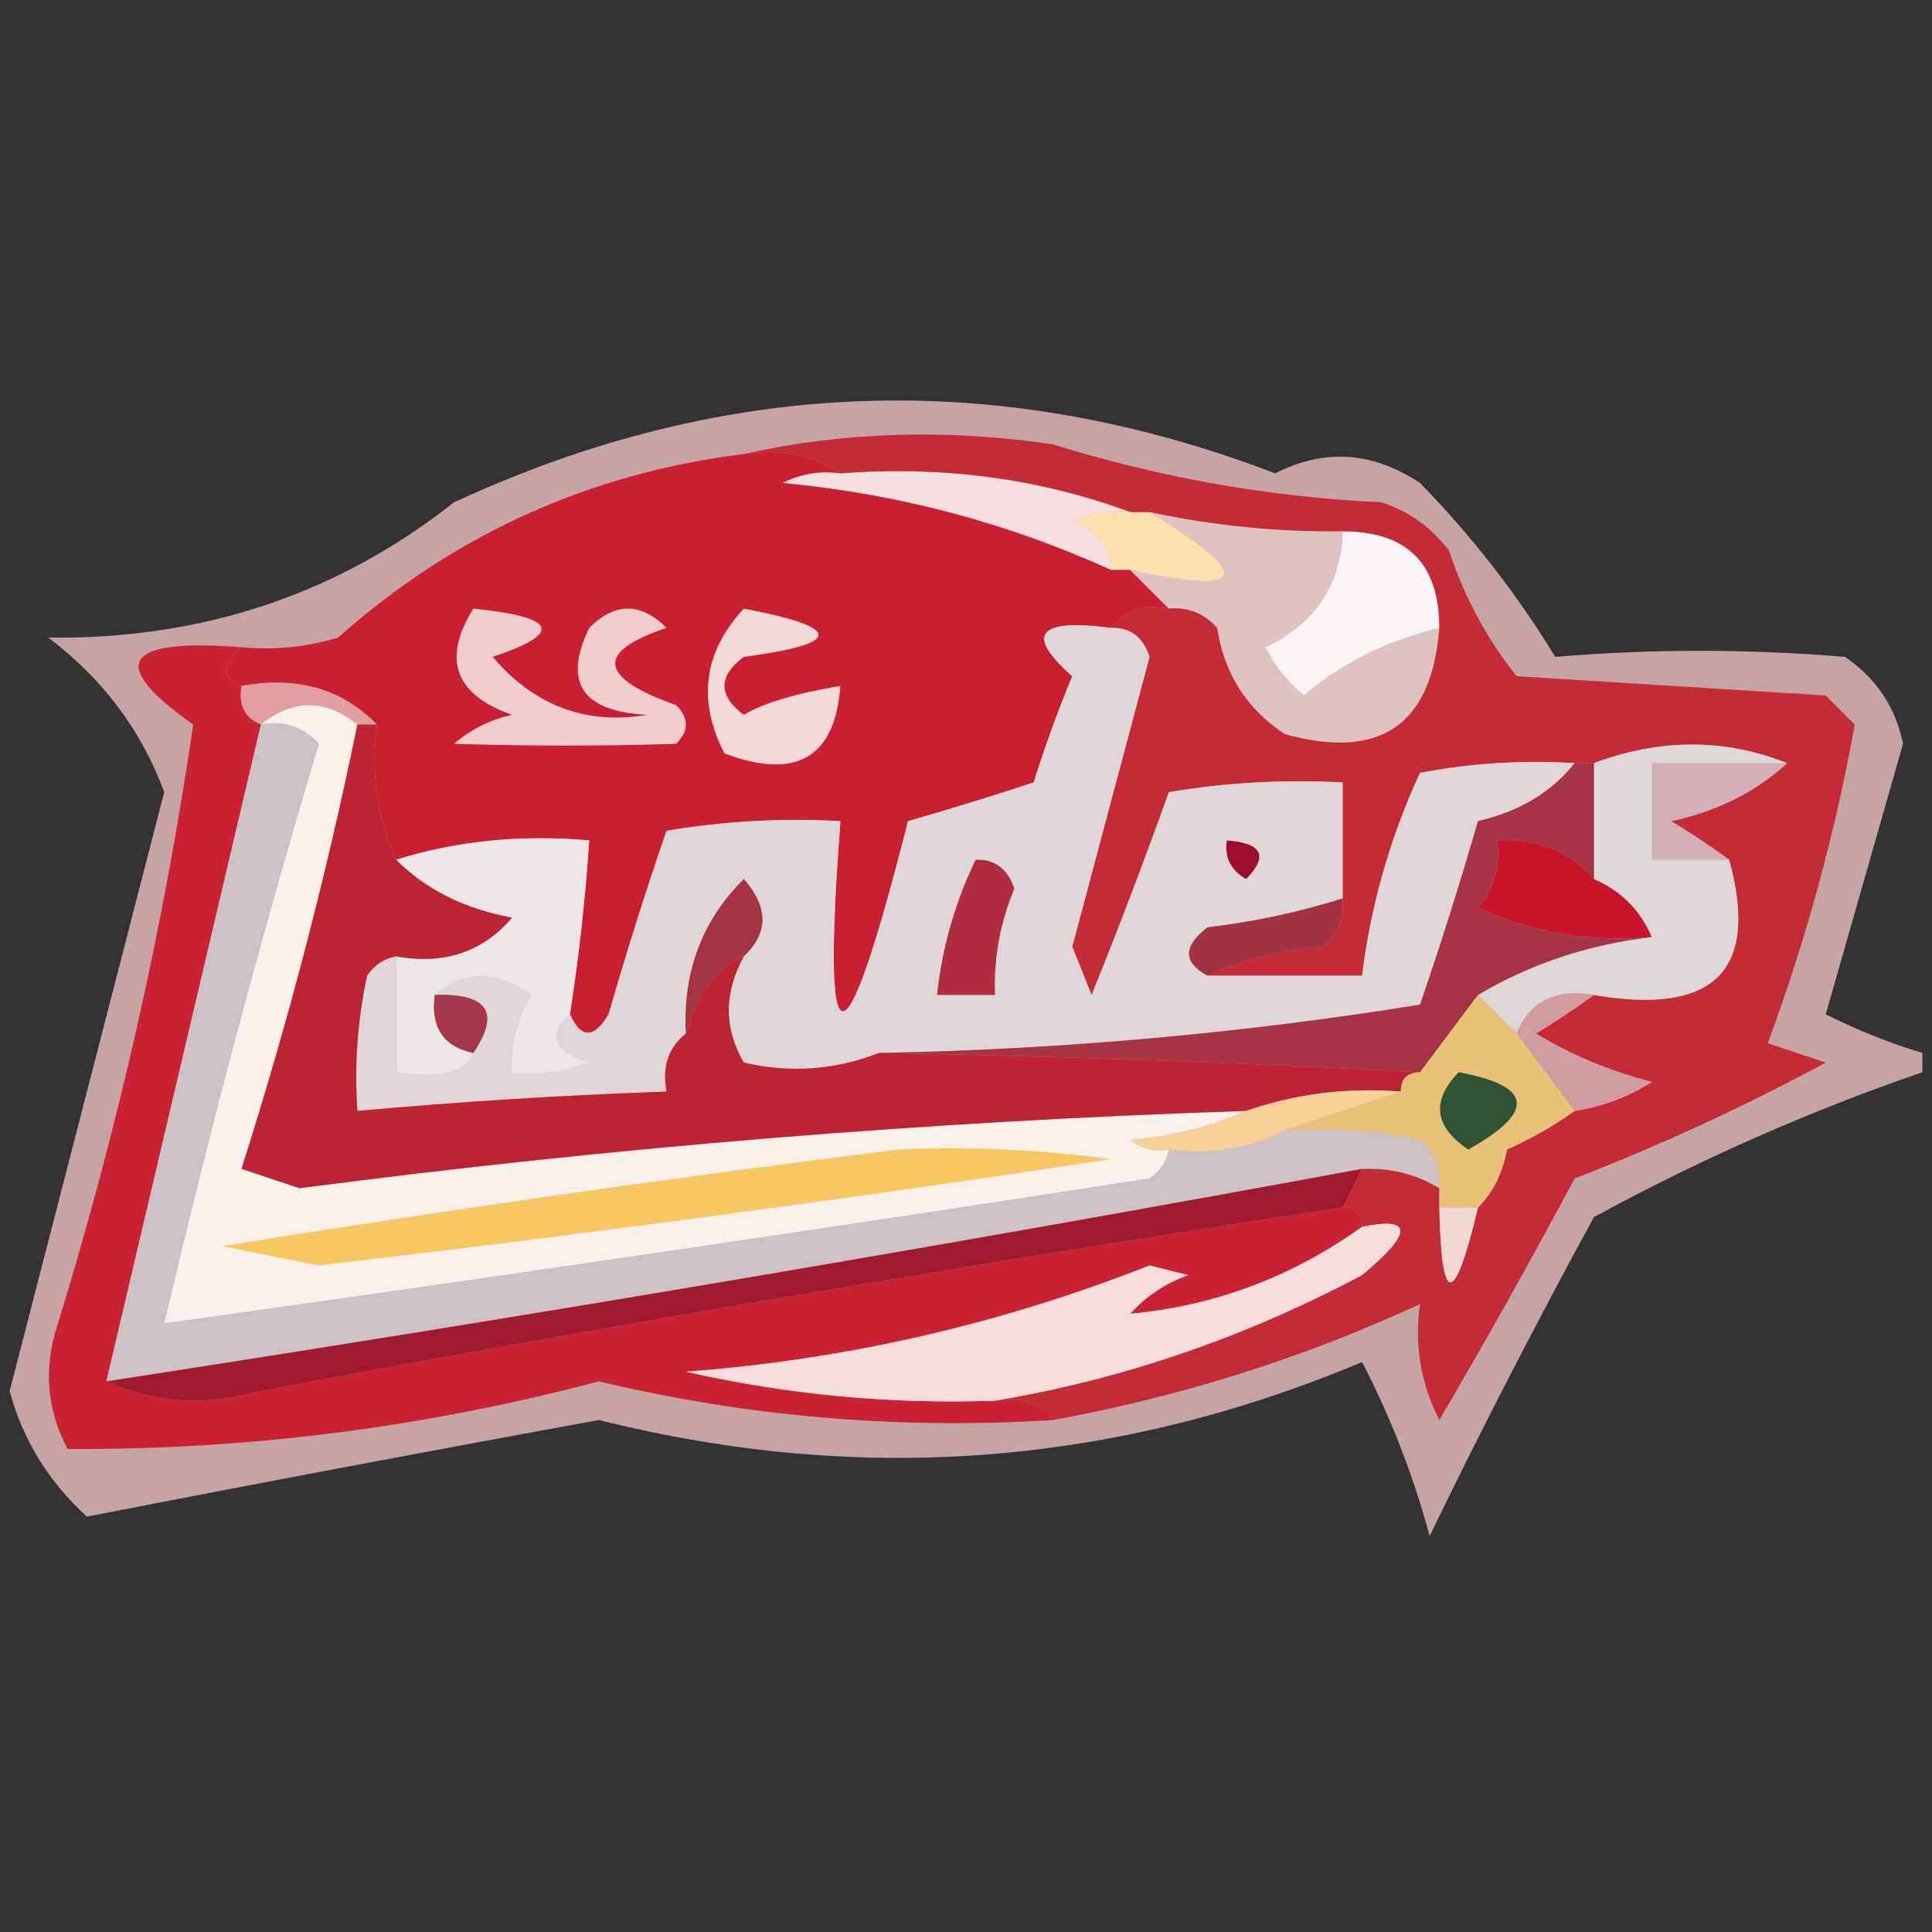
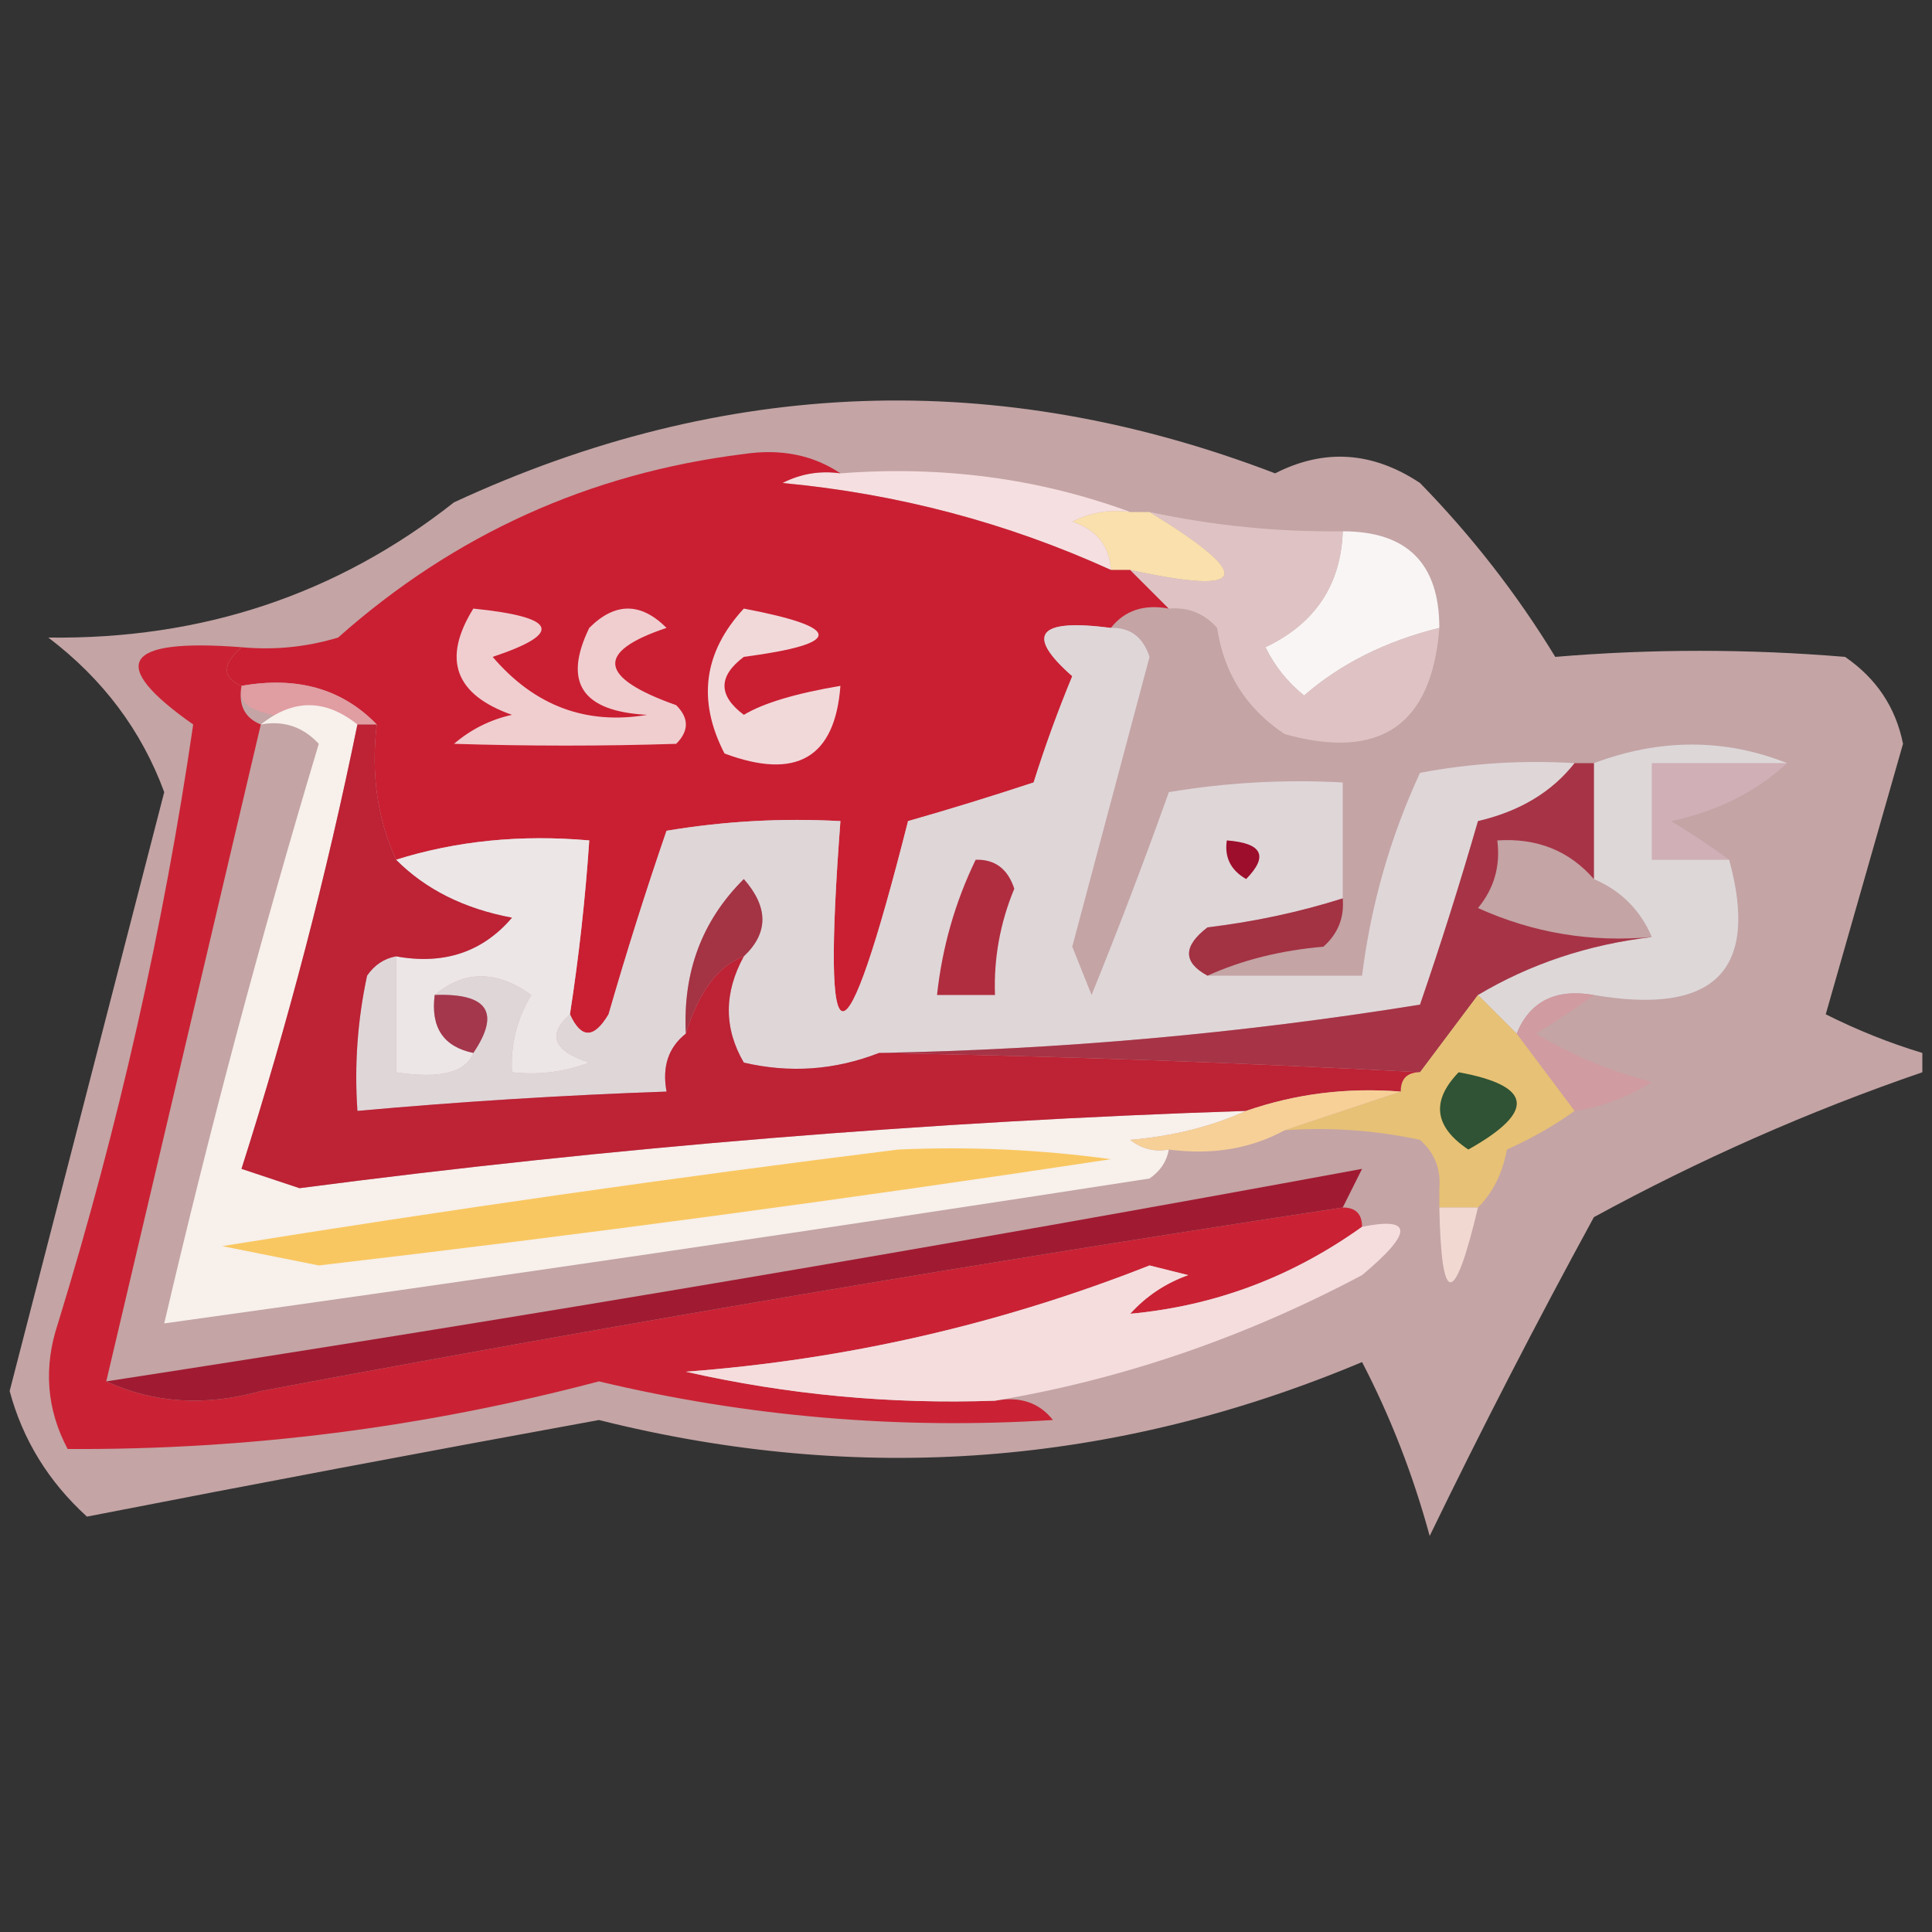
<svg xmlns="http://www.w3.org/2000/svg" version="1.1" width="100px" height="100px" style="shape-rendering:geometricPrecision; text-rendering:geometricPrecision; image-rendering:optimizeQuality; fill-rule:evenodd; clip-rule:evenodd">
  <rect width="100%" height="100%" fill="#333333" stroke="none" />
  <g>
    <path style="opacity:0.882" fill="#d7b3b4" d="M 99.5,54.5 C 99.5,54.833 99.5,55.167 99.5,55.5C 93.65,57.509 87.983,60.009 82.5,63C 79.524,68.453 76.691,73.953 74,79.5C 73.141,76.341 71.975,73.341 70.5,70.5C 57.682,75.885 44.515,76.885 31,73.5C 22.142,75.115 13.309,76.782 4.5,78.5C 2.512,76.691 1.178,74.524 0.5,72C 3.167,61.667 5.833,51.333 8.5,41C 7.325,37.81 5.325,35.143 2.5,33C 10.448,33.105 17.448,30.772 23.5,26C 37.509,19.514 51.676,19.014 66,24.5C 68.545,23.203 71.045,23.369 73.5,25C 76.188,27.754 78.521,30.754 80.5,34C 85.465,33.582 90.465,33.582 95.5,34C 97.124,35.117 98.124,36.617 98.5,38.5C 97.16,43.176 95.827,47.842 94.5,52.5C 96.139,53.322 97.805,53.989 99.5,54.5 Z" />
  </g>
  <g>
    <path style="opacity:1" fill="#f9f5f5" d="M 69.5,27.5 C 72.833,27.5 74.5,29.167 74.5,32.5C 71.723,33.188 69.39,34.355 67.5,36C 66.643,35.311 65.977,34.478 65.5,33.5C 68.072,32.272 69.405,30.272 69.5,27.5 Z" />
  </g>
  <g>
    <path style="opacity:1" fill="#f9e0ac" d="M 58.5,26.5 C 58.833,26.5 59.167,26.5 59.5,26.5C 64.989,29.849 64.656,30.849 58.5,29.5C 58.167,29.5 57.833,29.5 57.5,29.5C 57.423,28.25 56.756,27.417 55.5,27C 56.448,26.517 57.448,26.351 58.5,26.5 Z" />
  </g>
  <g>
    <path style="opacity:1" fill="#f6dfe0" d="M 43.5,24.5 C 48.783,24.096 53.783,24.762 58.5,26.5C 57.448,26.351 56.448,26.517 55.5,27C 56.756,27.417 57.423,28.25 57.5,29.5C 52.131,27.057 46.464,25.557 40.5,25C 41.448,24.517 42.448,24.351 43.5,24.5 Z" />
  </g>
  <g>
    <path style="opacity:1" fill="#ca1f32" d="M 38.5,23.5 C 40.415,23.215 42.081,23.549 43.5,24.5C 42.448,24.351 41.448,24.517 40.5,25C 46.464,25.557 52.131,27.057 57.5,29.5C 57.833,29.5 58.167,29.5 58.5,29.5C 59.167,30.167 59.833,30.833 60.5,31.5C 59.209,31.263 58.209,31.596 57.5,32.5C 53.71,32.008 53.044,32.841 55.5,35C 54.76,36.785 54.093,38.618 53.5,40.5C 51.314,41.221 49.147,41.888 47,42.5C 43.672,55.626 42.505,55.626 43.5,42.5C 40.482,42.335 37.482,42.502 34.5,43C 33.427,46.12 32.427,49.287 31.5,52.5C 30.744,53.773 30.077,53.773 29.5,52.5C 29.963,49.518 30.296,46.518 30.5,43.5C 26.958,43.187 23.625,43.521 20.5,44.5C 19.532,42.393 19.198,40.059 19.5,37.5C 17.721,35.657 15.388,34.99 12.5,35.5C 11.494,35.062 11.494,34.396 12.5,33.5C 14.199,33.66 15.866,33.493 17.5,33C 23.517,27.658 30.517,24.492 38.5,23.5 Z" />
  </g>
  <g>
    <path style="opacity:1" fill="#f0ced0" d="M 24.5,31.5 C 28.847,31.942 29.18,32.775 25.5,34C 27.666,36.535 30.333,37.535 33.5,37C 30.129,36.826 29.129,35.326 30.5,32.5C 31.833,31.167 33.167,31.167 34.5,32.5C 30.799,33.737 30.966,35.07 35,36.5C 35.667,37.167 35.667,37.833 35,38.5C 31.21,38.623 27.377,38.623 23.5,38.5C 24.376,37.749 25.376,37.249 26.5,37C 23.541,35.954 22.874,34.121 24.5,31.5 Z" />
  </g>
  <g>
-     <path style="opacity:1" fill="#e09da2" d="M 12.5,35.5 C 15.388,34.99 17.721,35.657 19.5,37.5C 19.167,37.5 18.833,37.5 18.5,37.5C 16.833,36.167 15.167,36.167 13.5,37.5C 12.662,37.158 12.328,36.492 12.5,35.5 Z" />
+     <path style="opacity:1" fill="#e09da2" d="M 12.5,35.5 C 15.388,34.99 17.721,35.657 19.5,37.5C 19.167,37.5 18.833,37.5 18.5,37.5C 12.662,37.158 12.328,36.492 12.5,35.5 Z" />
  </g>
  <g>
    <path style="opacity:1" fill="#f1d9da" d="M 38.5,31.5 C 43.658,32.484 43.658,33.317 38.5,34C 37.167,35 37.167,36 38.5,37C 39.518,36.39 41.184,35.89 43.5,35.5C 43.22,39.225 41.22,40.392 37.5,39C 36.083,36.257 36.416,33.757 38.5,31.5 Z" />
  </g>
  <g>
    <path style="opacity:1" fill="#dfc3c4" d="M 59.5,26.5 C 62.786,27.207 66.119,27.541 69.5,27.5C 69.405,30.272 68.072,32.272 65.5,33.5C 65.977,34.478 66.643,35.311 67.5,36C 69.39,34.355 71.723,33.188 74.5,32.5C 74.11,37.534 71.444,39.367 66.5,38C 64.513,36.681 63.346,34.848 63,32.5C 62.329,31.748 61.496,31.414 60.5,31.5C 59.833,30.833 59.167,30.167 58.5,29.5C 64.656,30.849 64.989,29.849 59.5,26.5 Z" />
  </g>
  <g>
-     <path style="opacity:1" fill="#c52a39" d="M 38.5,23.5 C 43.65,22.349 48.984,22.183 54.5,23C 60.037,24.726 65.704,25.726 71.5,26C 72.931,26.465 74.097,27.299 75,28.5C 75.795,30.901 76.962,33.068 78.5,35C 83.833,35.333 89.167,35.667 94.5,36C 95,36.5 95.5,37 96,37.5C 95,43.085 93.5,48.585 91.5,54C 92.5,54.333 93.5,54.667 94.5,55C 90.317,57.257 85.984,59.257 81.5,61C 79.264,65.194 76.931,69.361 74.5,73.5C 73.534,71.604 73.201,69.604 73.5,67.5C 67.44,70.297 61.107,72.297 54.5,73.5C 53.791,72.596 52.791,72.263 51.5,72.5C 58.072,71.403 64.405,69.236 70.5,66C 73.14,63.797 73.14,62.963 70.5,63.5C 70.5,62.833 70.167,62.5 69.5,62.5C 69.833,61.833 70.167,61.167 70.5,60.5C 71.959,60.433 73.292,60.766 74.5,61.5C 74.5,61.833 74.5,62.167 74.5,62.5C 74.605,67.66 75.272,67.66 76.5,62.5C 77.268,61.737 77.768,60.737 78,59.5C 79.302,58.915 80.469,58.248 81.5,57.5C 82.922,57.291 84.255,56.791 85.5,56C 83.369,55.457 81.369,54.624 79.5,53.5C 80.602,52.824 81.602,52.158 82.5,51.5C 88.738,52.567 91.072,50.234 89.5,44.5C 88.602,43.842 87.602,43.176 86.5,42.5C 88.884,41.989 90.884,40.989 92.5,39.5C 89.269,38.218 85.936,38.218 82.5,39.5C 82.167,39.5 81.833,39.5 81.5,39.5C 78.813,39.336 76.146,39.503 73.5,40C 71.958,43.334 70.958,46.834 70.5,50.5C 67.833,50.5 65.167,50.5 62.5,50.5C 64.292,49.691 66.292,49.191 68.5,49C 69.252,48.329 69.586,47.496 69.5,46.5C 69.5,44.5 69.5,42.5 69.5,40.5C 66.482,40.335 63.482,40.502 60.5,41C 59.243,44.524 57.91,48.024 56.5,51.5C 56.167,50.667 55.833,49.833 55.5,49C 56.833,44.002 58.166,39.002 59.5,34C 59.164,32.97 58.497,32.47 57.5,32.5C 58.209,31.596 59.209,31.263 60.5,31.5C 61.496,31.414 62.329,31.748 63,32.5C 63.346,34.848 64.513,36.681 66.5,38C 71.444,39.367 74.11,37.534 74.5,32.5C 74.5,29.167 72.833,27.5 69.5,27.5C 66.119,27.541 62.786,27.207 59.5,26.5C 59.167,26.5 58.833,26.5 58.5,26.5C 53.783,24.762 48.783,24.096 43.5,24.5C 42.081,23.549 40.415,23.215 38.5,23.5 Z" />
-   </g>
+     </g>
  <g>
    <path style="opacity:1" fill="#d0afb7" d="M 92.5,39.5 C 90.884,40.989 88.884,41.989 86.5,42.5C 87.602,43.176 88.602,43.842 89.5,44.5C 88.167,44.5 86.833,44.5 85.5,44.5C 85.5,42.833 85.5,41.167 85.5,39.5C 87.833,39.5 90.167,39.5 92.5,39.5 Z" />
  </g>
  <g>
    <path style="opacity:1" fill="#f7f0eb" d="M 13.5,37.5 C 15.167,36.167 16.833,36.167 18.5,37.5C 16.912,45.266 14.912,52.933 12.5,60.5C 13.5,60.833 14.5,61.167 15.5,61.5C 31.77,59.371 48.103,58.038 64.5,57.5C 62.708,58.309 60.708,58.809 58.5,59C 59.094,59.464 59.761,59.631 60.5,59.5C 60.389,60.117 60.056,60.617 59.5,61C 42.514,63.632 25.514,66.132 8.5,68.5C 10.852,58.426 13.518,48.426 16.5,38.5C 15.675,37.614 14.675,37.281 13.5,37.5 Z" />
  </g>
  <g>
    <path style="opacity:1" fill="#dfd6d8" d="M 57.5,32.5 C 58.497,32.47 59.164,32.97 59.5,34C 58.166,39.002 56.833,44.002 55.5,49C 55.833,49.833 56.167,50.667 56.5,51.5C 57.91,48.024 59.243,44.524 60.5,41C 63.482,40.502 66.482,40.335 69.5,40.5C 69.5,42.5 69.5,44.5 69.5,46.5C 67.254,47.21 64.92,47.71 62.5,48C 61.226,48.977 61.226,49.811 62.5,50.5C 65.167,50.5 67.833,50.5 70.5,50.5C 70.958,46.834 71.958,43.334 73.5,40C 76.146,39.503 78.813,39.336 81.5,39.5C 80.322,40.999 78.655,41.999 76.5,42.5C 75.573,45.713 74.573,48.88 73.5,52C 64.228,53.495 54.895,54.328 45.5,54.5C 43.218,55.39 40.885,55.556 38.5,55C 37.464,53.224 37.464,51.391 38.5,49.5C 39.782,48.292 39.782,46.958 38.5,45.5C 36.337,47.647 35.337,50.314 35.5,53.5C 34.596,54.209 34.263,55.209 34.5,56.5C 29.155,56.687 23.822,57.02 18.5,57.5C 18.337,55.143 18.503,52.81 19,50.5C 19.383,49.944 19.883,49.611 20.5,49.5C 20.5,51.5 20.5,53.5 20.5,55.5C 22.767,55.855 24.101,55.521 24.5,54.5C 25.914,52.402 25.248,51.402 22.5,51.5C 24.035,50.212 25.701,50.212 27.5,51.5C 26.754,52.736 26.421,54.069 26.5,55.5C 27.873,55.657 29.207,55.49 30.5,55C 28.641,54.399 28.308,53.566 29.5,52.5C 30.077,53.773 30.744,53.773 31.5,52.5C 32.427,49.287 33.427,46.12 34.5,43C 37.482,42.502 40.482,42.335 43.5,42.5C 42.505,55.626 43.672,55.626 47,42.5C 49.147,41.888 51.314,41.221 53.5,40.5C 54.093,38.618 54.76,36.785 55.5,35C 53.044,32.841 53.71,32.008 57.5,32.5 Z" />
  </g>
  <g>
    <path style="opacity:1" fill="#9d0e2c" d="M 63.5,43.5 C 65.337,43.639 65.67,44.306 64.5,45.5C 63.703,45.043 63.369,44.376 63.5,43.5 Z" />
  </g>
  <g>
-     <path style="opacity:1" fill="#ca142c" d="M 82.5,45.5 C 83.9,46.1 84.9,47.1 85.5,48.5C 82.351,48.789 79.351,48.289 76.5,47C 77.337,45.989 77.67,44.822 77.5,43.5C 79.554,43.365 81.221,44.032 82.5,45.5 Z" />
-   </g>
+     </g>
  <g>
    <path style="opacity:1" fill="#ece6e7" d="M 29.5,52.5 C 28.308,53.566 28.641,54.399 30.5,55C 29.207,55.49 27.873,55.657 26.5,55.5C 26.421,54.069 26.754,52.736 27.5,51.5C 25.701,50.212 24.035,50.212 22.5,51.5C 22.285,53.179 22.952,54.179 24.5,54.5C 24.101,55.521 22.767,55.855 20.5,55.5C 20.5,53.5 20.5,51.5 20.5,49.5C 22.977,49.949 24.977,49.282 26.5,47.5C 24.025,47.036 22.025,46.036 20.5,44.5C 23.625,43.521 26.958,43.187 30.5,43.5C 30.296,46.518 29.963,49.518 29.5,52.5 Z" />
  </g>
  <g>
    <path style="opacity:1" fill="#a33243" d="M 69.5,46.5 C 69.586,47.496 69.252,48.329 68.5,49C 66.292,49.191 64.292,49.691 62.5,50.5C 61.226,49.811 61.226,48.977 62.5,48C 64.92,47.71 67.254,47.21 69.5,46.5 Z" />
  </g>
  <g>
    <path style="opacity:1" fill="#a43344" d="M 38.5,49.5 C 37.179,49.981 36.179,51.315 35.5,53.5C 35.337,50.314 36.337,47.647 38.5,45.5C 39.782,46.958 39.782,48.292 38.5,49.5 Z" />
  </g>
  <g>
    <path style="opacity:1" fill="#b02d3f" d="M 50.5,44.5 C 51.497,44.47 52.164,44.97 52.5,46C 51.767,47.766 51.433,49.599 51.5,51.5C 50.5,51.5 49.5,51.5 48.5,51.5C 48.767,49.035 49.434,46.701 50.5,44.5 Z" />
  </g>
  <g>
    <path style="opacity:1" fill="#ddd7d8" d="M 92.5,39.5 C 90.167,39.5 87.833,39.5 85.5,39.5C 85.5,41.167 85.5,42.833 85.5,44.5C 86.833,44.5 88.167,44.5 89.5,44.5C 91.072,50.234 88.738,52.567 82.5,51.5C 80.517,51.157 79.183,51.824 78.5,53.5C 77.833,52.833 77.167,52.167 76.5,51.5C 79.203,49.89 82.203,48.89 85.5,48.5C 84.9,47.1 83.9,46.1 82.5,45.5C 82.5,43.5 82.5,41.5 82.5,39.5C 85.936,38.218 89.269,38.218 92.5,39.5 Z" />
  </g>
  <g>
    <path style="opacity:1" fill="#d09ba1" d="M 82.5,51.5 C 81.602,52.158 80.602,52.824 79.5,53.5C 81.369,54.624 83.369,55.457 85.5,56C 84.255,56.791 82.922,57.291 81.5,57.5C 80.5,56.167 79.5,54.833 78.5,53.5C 79.183,51.824 80.517,51.157 82.5,51.5 Z" />
  </g>
  <g>
    <path style="opacity:1" fill="#a63446" d="M 81.5,39.5 C 81.833,39.5 82.167,39.5 82.5,39.5C 82.5,41.5 82.5,43.5 82.5,45.5C 81.221,44.032 79.554,43.365 77.5,43.5C 77.67,44.822 77.337,45.989 76.5,47C 79.351,48.289 82.351,48.789 85.5,48.5C 82.203,48.89 79.203,49.89 76.5,51.5C 75.5,52.833 74.5,54.167 73.5,55.5C 64.164,55.001 54.83,54.668 45.5,54.5C 54.895,54.328 64.228,53.495 73.5,52C 74.573,48.88 75.573,45.713 76.5,42.5C 78.655,41.999 80.322,40.999 81.5,39.5 Z" />
  </g>
  <g>
    <path style="opacity:1" fill="#e7c175" d="M 76.5,51.5 C 77.167,52.167 77.833,52.833 78.5,53.5C 79.5,54.833 80.5,56.167 81.5,57.5C 80.469,58.248 79.302,58.915 78,59.5C 77.768,60.737 77.268,61.737 76.5,62.5C 75.833,62.5 75.167,62.5 74.5,62.5C 74.5,62.167 74.5,61.833 74.5,61.5C 74.586,60.504 74.252,59.671 73.5,59C 71.19,58.503 68.857,58.337 66.5,58.5C 68.5,57.833 70.5,57.167 72.5,56.5C 72.5,55.833 72.833,55.5 73.5,55.5C 74.5,54.167 75.5,52.833 76.5,51.5 Z" />
  </g>
  <g>
    <path style="opacity:1" fill="#bd2235" d="M 18.5,37.5 C 18.833,37.5 19.167,37.5 19.5,37.5C 19.198,40.059 19.532,42.393 20.5,44.5C 22.025,46.036 24.025,47.036 26.5,47.5C 24.977,49.282 22.977,49.949 20.5,49.5C 19.883,49.611 19.383,49.944 19,50.5C 18.503,52.81 18.337,55.143 18.5,57.5C 23.822,57.02 29.155,56.687 34.5,56.5C 34.263,55.209 34.596,54.209 35.5,53.5C 36.179,51.315 37.179,49.981 38.5,49.5C 37.464,51.391 37.464,53.224 38.5,55C 40.885,55.556 43.218,55.39 45.5,54.5C 54.83,54.668 64.164,55.001 73.5,55.5C 72.833,55.5 72.5,55.833 72.5,56.5C 69.721,56.279 67.055,56.612 64.5,57.5C 48.103,58.038 31.77,59.371 15.5,61.5C 14.5,61.167 13.5,60.833 12.5,60.5C 14.912,52.933 16.912,45.266 18.5,37.5 Z" />
  </g>
  <g>
    <path style="opacity:1" fill="#a4374c" d="M 22.5,51.5 C 25.248,51.402 25.914,52.402 24.5,54.5C 22.952,54.179 22.285,53.179 22.5,51.5 Z" />
  </g>
  <g>
    <path style="opacity:1" fill="#2f5334" d="M 75.5,55.5 C 79.337,56.203 79.503,57.536 76,59.5C 74.232,58.318 74.065,56.985 75.5,55.5 Z" />
  </g>
  <g>
    <path style="opacity:1" fill="#f7d097" d="M 72.5,56.5 C 70.5,57.167 68.5,57.833 66.5,58.5C 64.735,59.461 62.735,59.795 60.5,59.5C 59.761,59.631 59.094,59.464 58.5,59C 60.708,58.809 62.708,58.309 64.5,57.5C 67.055,56.612 69.721,56.279 72.5,56.5 Z" />
  </g>
  <g>
-     <path style="opacity:1" fill="#ccc1c4" d="M 13.5,37.5 C 14.675,37.281 15.675,37.614 16.5,38.5C 13.518,48.426 10.852,58.426 8.5,68.5C 25.514,66.132 42.514,63.632 59.5,61C 60.056,60.617 60.389,60.117 60.5,59.5C 62.735,59.795 64.735,59.461 66.5,58.5C 68.857,58.337 71.19,58.503 73.5,59C 74.252,59.671 74.586,60.504 74.5,61.5C 73.292,60.766 71.959,60.433 70.5,60.5C 48.887,64.491 27.221,68.158 5.5,71.5C 8.167,60.167 10.833,48.833 13.5,37.5 Z" />
-   </g>
+     </g>
  <g>
    <path style="opacity:1" fill="#f9c761" d="M 46.5,59.5 C 50.182,59.335 53.848,59.501 57.5,60C 43.86,62.068 30.193,63.901 16.5,65.5C 14.833,65.167 13.167,64.833 11.5,64.5C 23.27,62.604 34.936,60.937 46.5,59.5 Z" />
  </g>
  <g>
    <path style="opacity:1" fill="#ca2234" d="M 12.5,33.5 C 11.494,34.396 11.494,35.062 12.5,35.5C 12.328,36.492 12.662,37.158 13.5,37.5C 10.833,48.833 8.167,60.167 5.5,71.5C 7.966,72.634 10.633,72.801 13.5,72C 32.123,68.508 50.79,65.342 69.5,62.5C 70.167,62.5 70.5,62.833 70.5,63.5C 66.865,66.099 62.865,67.599 58.5,68C 59.328,67.085 60.328,66.419 61.5,66C 60.833,65.833 60.167,65.667 59.5,65.5C 51.79,68.542 43.79,70.376 35.5,71C 40.767,72.191 46.101,72.691 51.5,72.5C 52.791,72.263 53.791,72.596 54.5,73.5C 46.533,74.003 38.7,73.336 31,71.5C 21.962,73.887 12.795,75.053 3.5,75C 2.409,72.936 2.242,70.769 3,68.5C 6.142,58.274 8.475,47.94 10,37.5C 5.531,34.361 6.364,33.028 12.5,33.5 Z" />
  </g>
  <g>
    <path style="opacity:1" fill="#f1d9d2" d="M 74.5,62.5 C 75.167,62.5 75.833,62.5 76.5,62.5C 75.272,67.66 74.605,67.66 74.5,62.5 Z" />
  </g>
  <g>
    <path style="opacity:1" fill="#f5ddde" d="M 51.5,72.5 C 46.101,72.691 40.767,72.191 35.5,71C 43.79,70.376 51.79,68.542 59.5,65.5C 60.167,65.667 60.833,65.833 61.5,66C 60.328,66.419 59.328,67.085 58.5,68C 62.865,67.599 66.865,66.099 70.5,63.5C 73.14,62.963 73.14,63.797 70.5,66C 64.405,69.236 58.072,71.403 51.5,72.5 Z" />
  </g>
  <g>
    <path style="opacity:1" fill="#a01b32" d="M 70.5,60.5 C 70.167,61.167 69.833,61.833 69.5,62.5C 50.79,65.342 32.123,68.508 13.5,72C 10.633,72.801 7.966,72.634 5.5,71.5C 27.221,68.158 48.887,64.491 70.5,60.5 Z" />
  </g>
</svg>